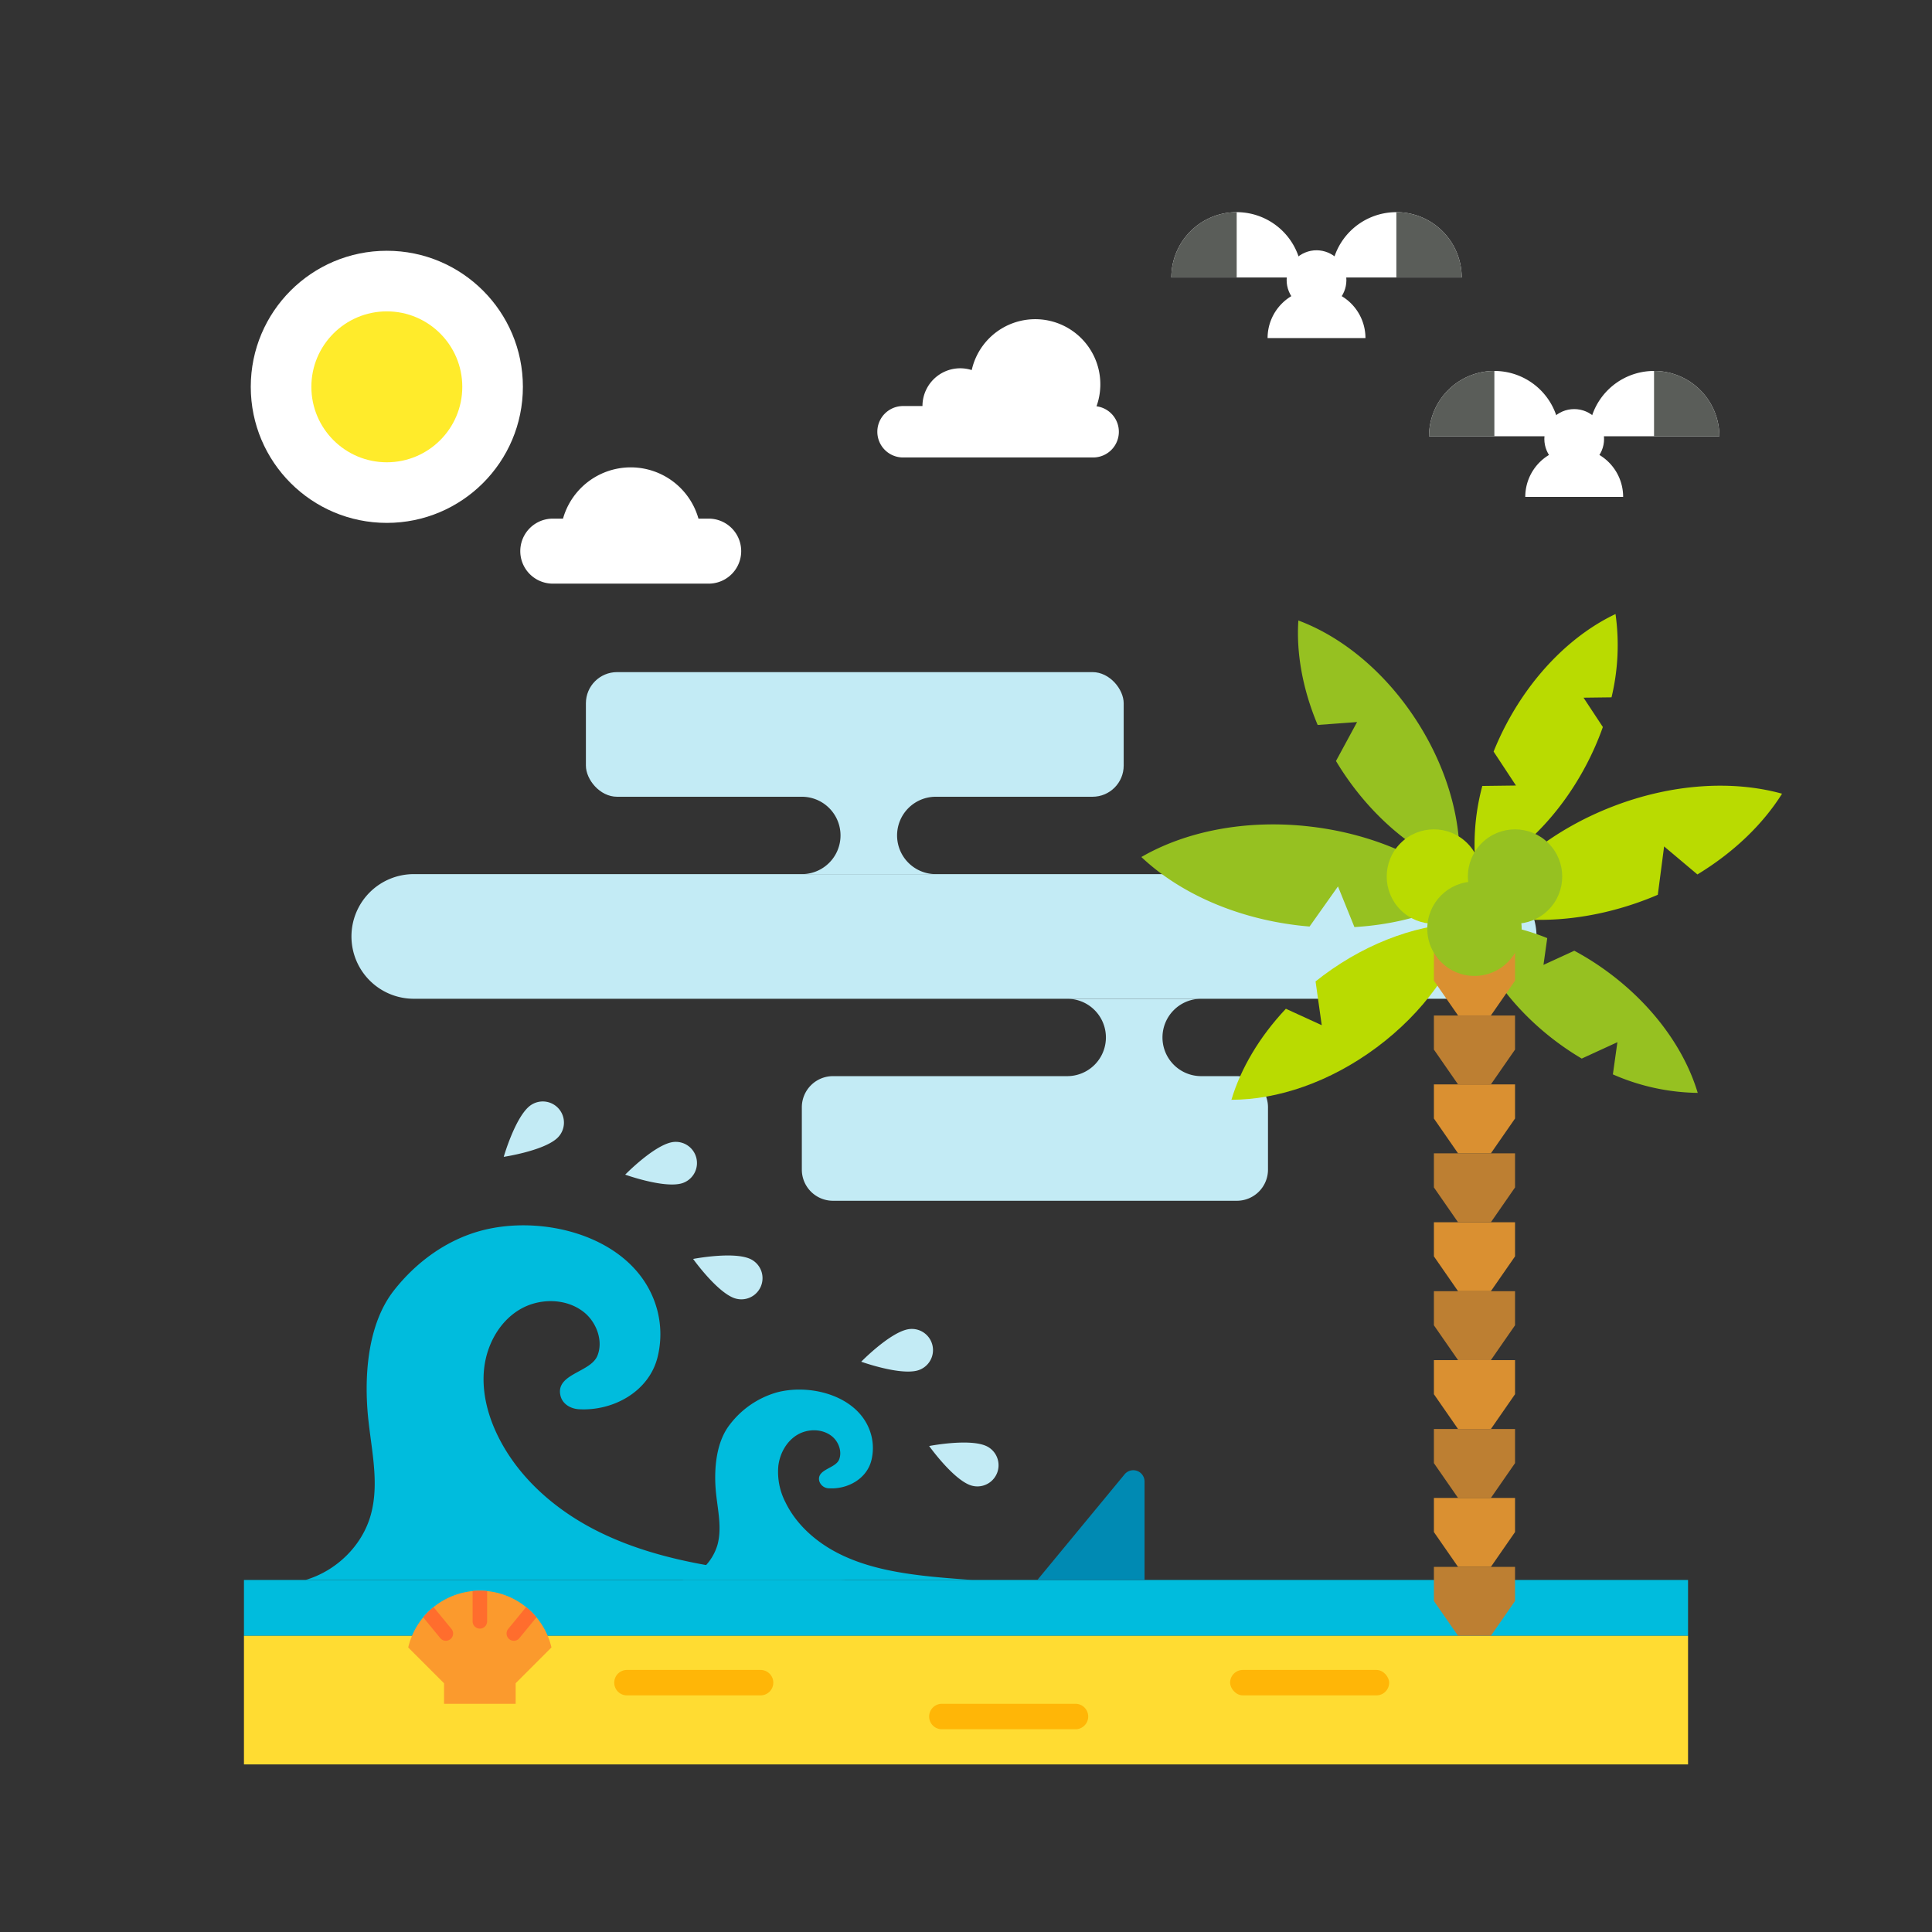
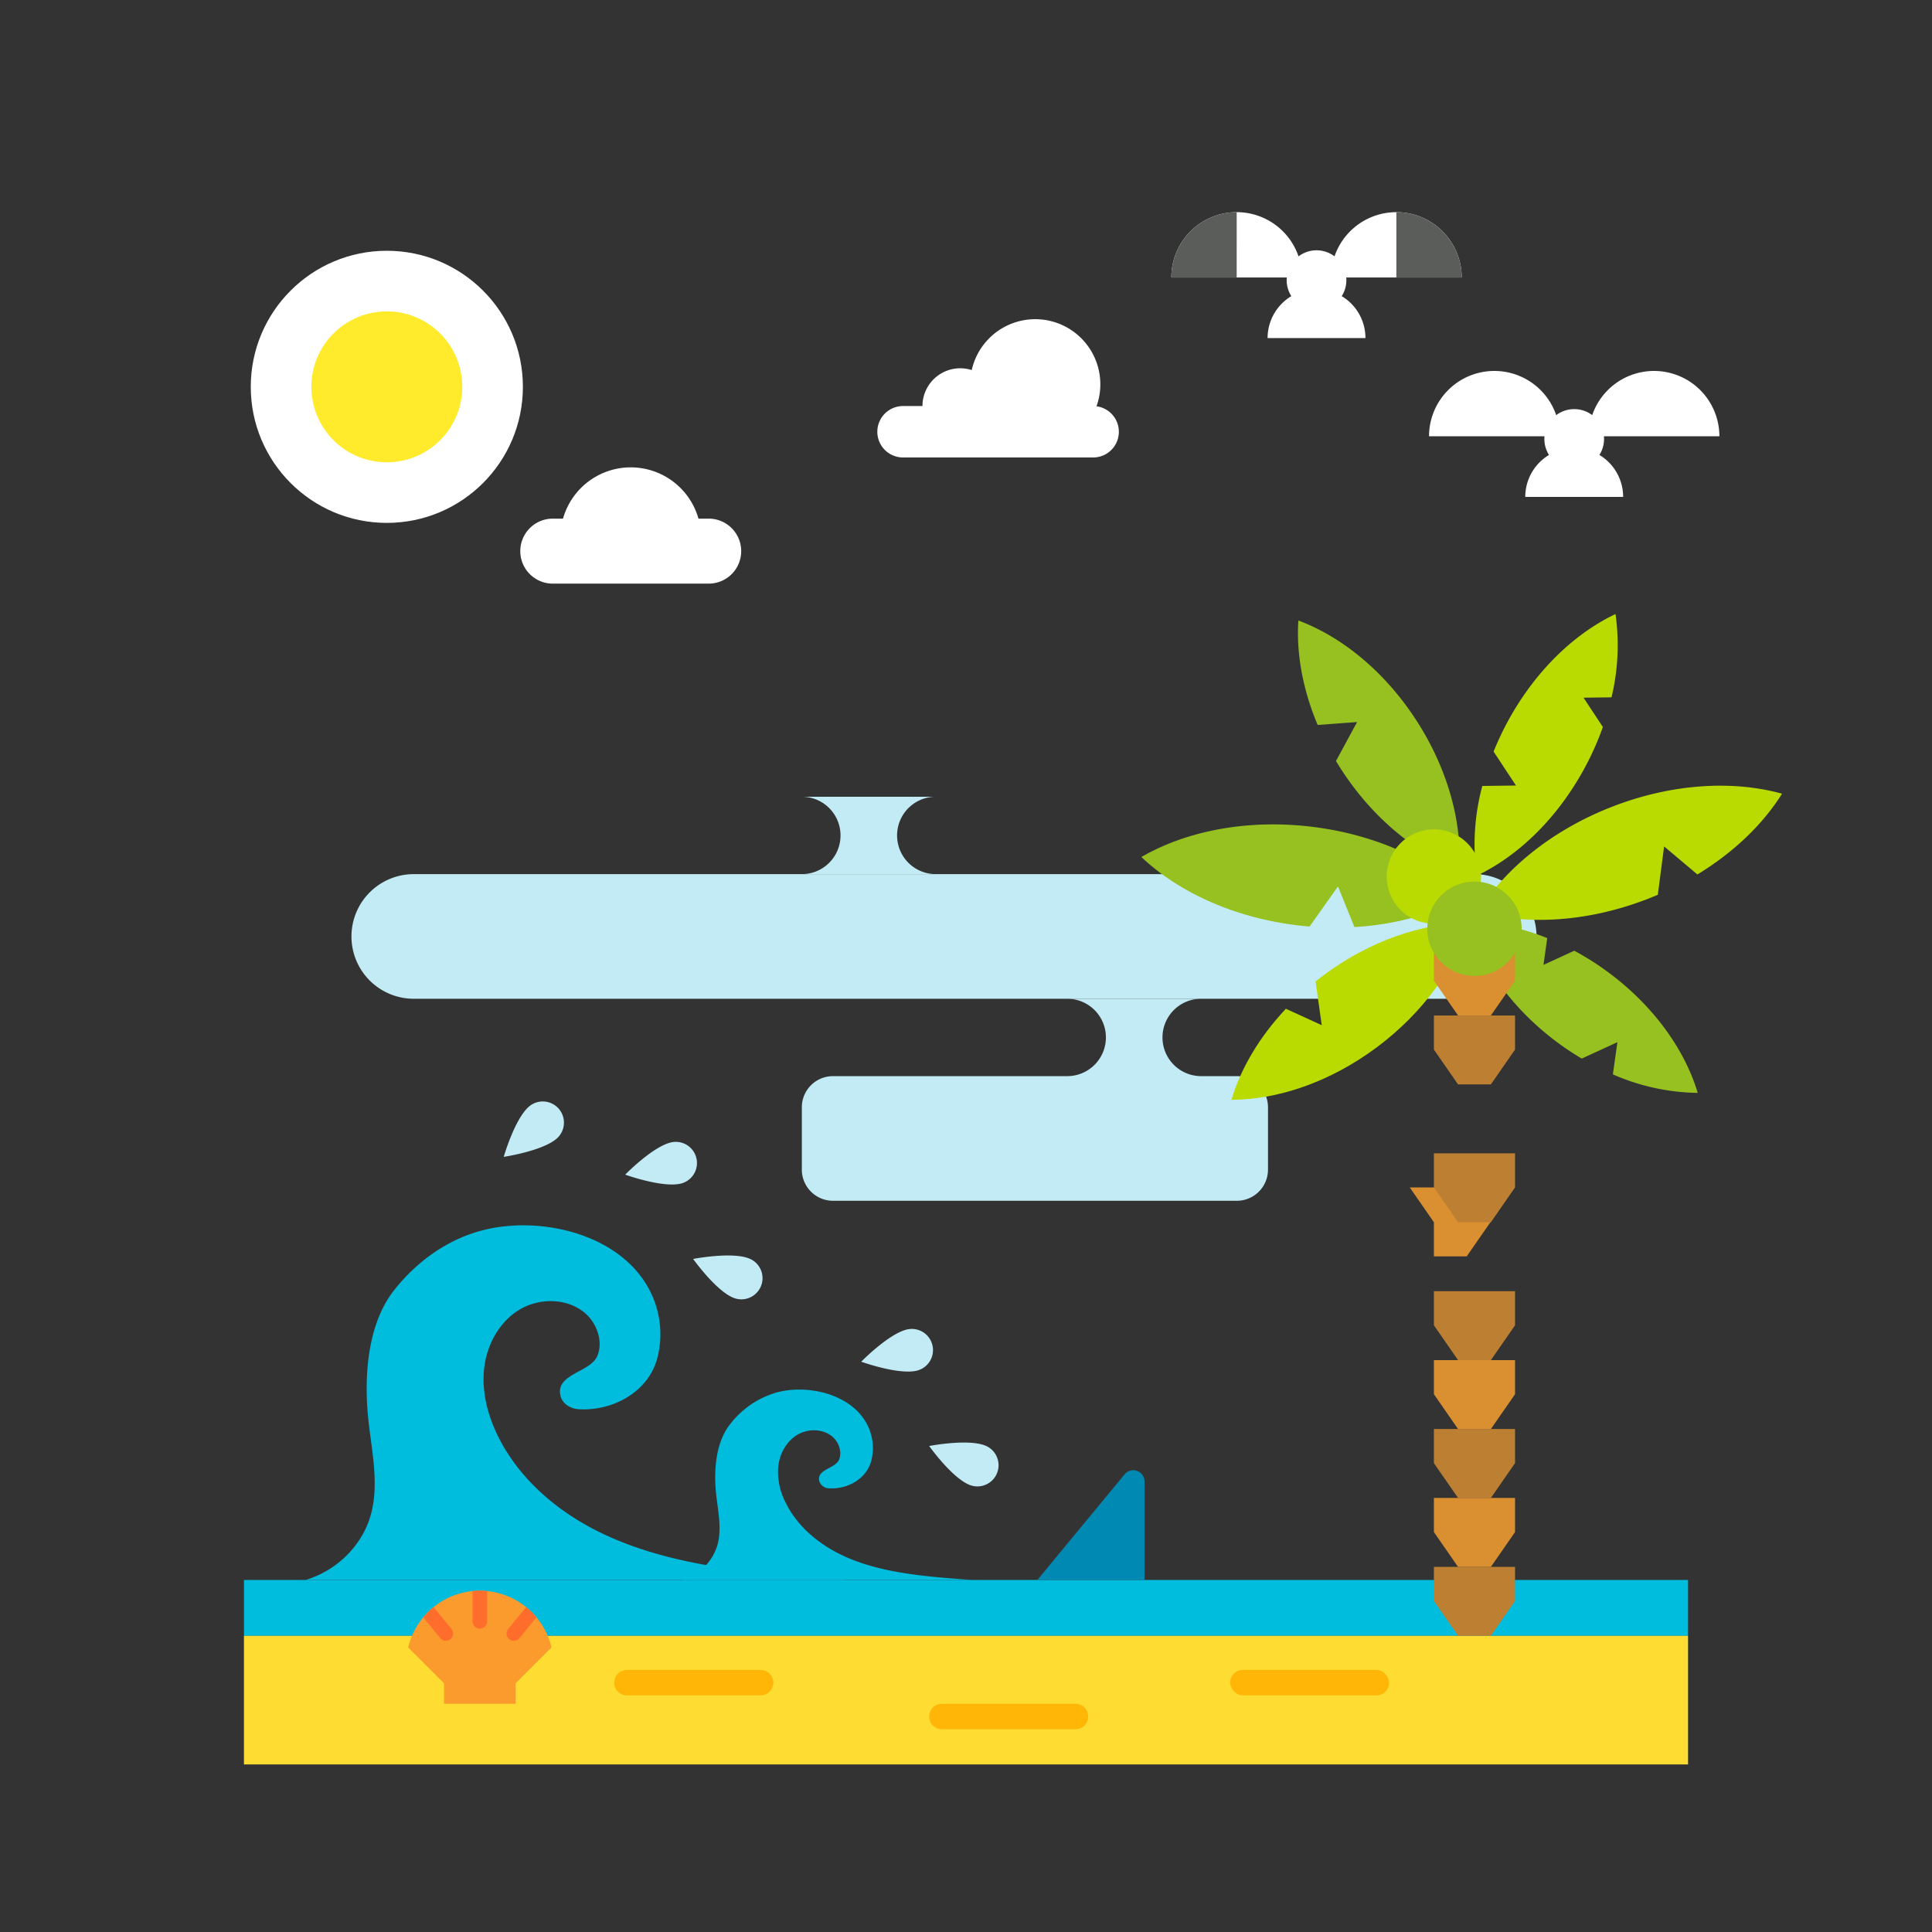
<svg xmlns="http://www.w3.org/2000/svg" id="Seasons" viewBox="0 0 800 800">
  <rect x="0" y="0" width="800" height="800" fill="#333333" stroke="none" />
  <defs>
    <style>.cls-1{fill:#c3ebf5}.cls-2{fill:#fff}.cls-4{fill:#5a5d59}.cls-5{fill:#00bcdd}.cls-9{fill:#ff6d2d}.cls-10{fill:#ffb607}.cls-11{fill:#96c121}.cls-12{fill:#b9db01}.cls-13{fill:#bd7f32}.cls-14{fill:#da9031}</style>
  </defs>
  <path class="cls-1" d="M610.599 413.565a25.804 25.804 0 0 0 0-51.607H171.495a25.804 25.804 0 1 0 0 51.607Z" />
-   <rect class="cls-1" height="51.607" rx="12.902" width="222.687" x="242.609" y="278.31" />
  <path class="cls-1" d="M344.923 445.605h167.224a12.902 12.902 0 0 1 12.902 12.902v25.804a12.902 12.902 0 0 1-12.901 12.902H344.923a12.902 12.902 0 0 1-12.901-12.902v-25.804a12.902 12.902 0 0 1 12.901-12.902ZM371.463 345.938a16.02 16.02 0 0 1 16.02-16.02h-55.461a16.02 16.02 0 1 1 0 32.04h55.46a16.02 16.02 0 0 1-16.02-16.02ZM481.356 429.585a16.02 16.02 0 0 1 16.02-16.02h-55.462a16.02 16.02 0 1 1 0 32.04h55.462a16.02 16.02 0 0 1-16.02-16.02Z" />
  <path class="cls-2" d="M293.453 214.754c-.104 0-.205.013-.31.016v-.016h-3.924a29.138 29.138 0 0 0-56.088 0h-4.234a13.458 13.458 0 1 0 0 26.916h64.247v-.016c.104.003.205.016.309.016a13.458 13.458 0 1 0 0-26.916ZM373.83 168.133h8.144a15.637 15.637 0 0 1 20.397-14.89 26.953 26.953 0 1 1 51.67 14.992 10.642 10.642 0 0 1-1.396 21.193H373.83a10.648 10.648 0 0 1 0-21.295Z" />
  <circle class="cls-2" cx="160.178" cy="160.178" r="56.341" />
  <circle cx="160.177" cy="160.178" r="31.247" style="fill:#ffeb2b" />
  <path class="cls-2" d="M512.087 87.85a27.058 27.058 0 0 0-27.058 27.058h54.117a27.058 27.058 0 0 0-27.059-27.058ZM578.201 87.85a27.058 27.058 0 0 1 27.058 27.058h-54.116A27.058 27.058 0 0 1 578.2 87.85ZM545.144 119.734a20.264 20.264 0 0 0-20.264 20.263h40.528a20.264 20.264 0 0 0-20.264-20.263Z" />
  <circle class="cls-2" cx="545.144" cy="116.008" r="12.368" transform="rotate(-22.5 545.144 116.008)" />
  <path class="cls-4" d="M485.029 114.908h27.058V87.85a27.058 27.058 0 0 0-27.058 27.058ZM605.26 114.908H578.2V87.85a27.058 27.058 0 0 1 27.058 27.058Z" />
  <path class="cls-2" d="M618.789 153.603a27.058 27.058 0 0 0-27.059 27.058h54.117a27.058 27.058 0 0 0-27.058-27.058ZM684.903 153.603a27.058 27.058 0 0 1 27.058 27.058h-54.117a27.058 27.058 0 0 1 27.059-27.058ZM651.846 185.487a20.264 20.264 0 0 0-20.264 20.264h40.527a20.264 20.264 0 0 0-20.264-20.264Z" />
  <circle class="cls-2" cx="651.846" cy="181.762" r="12.367" />
-   <path class="cls-4" d="M591.73 180.661h27.059v-27.058a27.058 27.058 0 0 0-27.059 27.058ZM711.96 180.661h-27.057v-27.058a27.058 27.058 0 0 1 27.058 27.058Z" />
  <path class="cls-5" d="M101.017 654.236h597.965v23.119H101.017z" />
  <path d="M101.017 677.354h597.965v53.255H101.017z" style="fill:#ffdc32" />
  <path class="cls-1" d="M258.88 486.395s15.249 5.494 22.915 3.735a8.766 8.766 0 0 0-3.922-17.088c-7.666 1.76-18.994 13.353-18.994 13.353ZM287.007 521.303s9.42 13.19 16.727 16.102a8.766 8.766 0 0 0 6.49-16.287c-7.306-2.911-23.217.184-23.217.184ZM356.615 563.856s15.25 5.494 22.915 3.735a8.766 8.766 0 1 0-3.921-17.088c-7.666 1.76-18.994 13.353-18.994 13.353ZM384.742 598.763s9.42 13.19 16.727 16.103a8.766 8.766 0 1 0 6.49-16.287c-7.306-2.912-23.217.184-23.217.184ZM208.584 479.027s16.031-2.392 21.947-7.576a8.766 8.766 0 1 0-11.555-13.186c-5.915 5.184-10.392 20.762-10.392 20.762Z" />
  <path class="cls-5" d="M126.476 654.236h223.82c-17.097-1.223-34.217-2.448-51.158-5.056-18.546-2.855-37.039-7.44-53.652-16.165-16.614-8.725-31.321-21.88-39.498-38.77-4.194-8.66-6.623-18.39-5.475-27.943 1.147-9.554 6.197-18.867 14.405-23.889s19.595-5.016 27.047 1.071c4.986 4.073 7.937 11.732 5.395 17.924-2.833 6.9-17.268 7.412-15.312 16.367.791 3.62 4.211 5.558 7.672 5.759 14.154.82 29.105-7.274 32.612-21.761a39.38 39.38 0 0 0-.08-18.922c-7.68-30.066-46.032-40.522-73.073-33.245-14.403 3.876-26.933 13.088-36.07 24.745-10.326 13.171-12.141 32.937-10.971 49.23 1.053 14.66 5.333 29.624 1.37 43.777-3.582 12.799-14.337 23.16-27.032 26.878Z" />
  <path class="cls-5" d="M282.543 654.236h120.159c-9.18-.657-18.37-1.314-27.465-2.714-9.957-1.533-19.884-3.995-28.803-8.679s-16.815-11.746-21.205-20.813a27.348 27.348 0 0 1-2.94-15.002c.617-5.129 3.328-10.129 7.734-12.824s10.52-2.693 14.52.575c2.677 2.186 4.261 6.298 2.897 9.622-1.52 3.704-9.27 3.98-8.22 8.787a4.233 4.233 0 0 0 4.118 3.091c7.6.44 15.625-3.905 17.508-11.682a21.141 21.141 0 0 0-.043-10.158c-4.123-16.141-24.712-21.755-39.229-17.848a37.392 37.392 0 0 0-19.365 13.284c-5.543 7.072-6.518 17.683-5.89 26.43.566 7.87 2.864 15.903.737 23.501a21.51 21.51 0 0 1-14.513 14.43Z" />
  <path d="m429.547 654.236 36.124-43.751a4.662 4.662 0 0 1 8.257 2.968v40.783Z" style="fill:#008ab3" />
  <path d="M228.353 682.171a30.468 30.468 0 0 0-59.316 0l14.83 14.83v8.51h29.657V697Z" style="fill:#fb9a2d" />
  <path class="cls-9" d="M201.7 658.84v12.54a3 3 0 0 1-6 0v-12.54a28.187 28.187 0 0 1 6 0ZM222.14 669.7l-7.06 8.6a2.905 2.905 0 0 1-2.32 1.1 3 3 0 0 1-2.32-4.9l7.4-9.02a31.75 31.75 0 0 1 4.3 4.22ZM186.52 678.72a2.996 2.996 0 0 1-4.22-.42l-7.06-8.6a31.75 31.75 0 0 1 4.3-4.22l7.4 9.02a2.99 2.99 0 0 1-.42 4.22Z" />
  <path class="cls-10" d="M259.61 691.488h55.329a5.265 5.265 0 0 1 5.265 5.265 5.265 5.265 0 0 1-5.265 5.266H259.61a5.265 5.265 0 0 1-5.266-5.265 5.266 5.266 0 0 1 5.266-5.266ZM445.336 705.51h-55.328a5.265 5.265 0 0 0-5.266 5.266 5.265 5.265 0 0 0 5.266 5.266h55.328a5.265 5.265 0 0 0 5.265-5.266 5.265 5.265 0 0 0-5.265-5.265Z" />
  <rect class="cls-10" height="10.531" rx="5.265" width="65.859" x="509.36" y="691.488" />
  <path class="cls-11" d="m639.12 399.535 1.556-11.082a89.1 89.1 0 0 0-32.668-6.627c5.278 17.68 18.036 35.787 36.781 49.742a116.334 116.334 0 0 0 10.172 6.766l14.768-6.78-1.871 13.324a90.26 90.26 0 0 0 35.132 7.661c-5.277-17.68-18.035-35.786-36.78-49.742a115.442 115.442 0 0 0-14.326-9.12Z" />
  <path class="cls-12" d="m547.304 424.514-14.852-6.807c-10.996 11.68-18.701 24.792-22.543 37.69 19.084.004 40.804-7.28 60.184-21.724s32.566-33.18 38.014-51.47c-19.085-.005-40.805 7.279-60.185 21.724-1.08.805-2.133 1.627-3.174 2.458Z" />
  <path class="cls-13" d="M593.748 591.733v14.119l10 14.421h13.597l10-14.421v-14.119h-33.597z" />
  <path class="cls-14" d="M593.748 563.193v14.119l10 14.421h13.597l10-14.421v-14.119h-33.597z" />
  <path class="cls-13" d="M593.748 648.814v14.119l10 14.421h13.597l10-14.421v-14.119h-33.597z" />
  <path class="cls-14" d="M593.748 620.273v14.119l10 14.422h13.597l10-14.422v-14.119h-33.597z" />
  <path class="cls-13" d="M593.748 534.652v14.119l10 14.422h13.597l10-14.422v-14.119h-33.597z" />
-   <path class="cls-14" d="M593.748 506.112v14.119l10 14.421h13.597l10-14.421v-14.119h-33.597z" />
+   <path class="cls-14" d="M593.748 506.112v14.119h13.597l10-14.421v-14.119h-33.597z" />
  <path class="cls-13" d="M593.748 477.572v14.118l10 14.422h13.597l10-14.422v-14.118h-33.597z" />
-   <path class="cls-14" d="M593.748 449.031v14.119l10 14.422h13.597l10-14.422v-14.119h-33.597z" />
  <path class="cls-13" d="M593.748 420.491v14.119l10 14.421h13.597l10-14.421v-14.119h-33.597z" />
  <path class="cls-14" d="M593.748 391.95v14.119l10 14.422h13.597l10-14.422V391.95h-33.597z" />
  <path class="cls-12" d="m655.706 288.897 11.591-.148a92.294 92.294 0 0 0 1.653-34.49c-17.274 8.182-33.808 24.09-45.152 45.477a120.538 120.538 0 0 0-5.33 11.477l9.262 14.056-13.936.178a93.498 93.498 0 0 0-2.324 37.176c17.275-8.182 33.808-24.09 45.152-45.476a119.565 119.565 0 0 0 7.088-16.101Z" />
  <path class="cls-11" d="m561.936 298.988-16.319 1.201c-6.24-14.805-8.892-29.804-7.992-43.252 17.915 6.663 35.758 21.088 48.901 41.417s18.975 42.521 17.699 61.592c-17.915-6.663-35.758-21.088-48.902-41.418a121.74 121.74 0 0 1-2.12-3.416ZM554.028 367.051l6.811 16.83c17.796-1.053 34.025-5.773 46.967-13.268-15.42-14.56-38.531-25.24-65.213-28.346s-51.627 1.979-69.981 12.606c15.421 14.56 38.532 25.24 65.213 28.347 1.487.173 2.966.311 4.44.434Z" />
  <path class="cls-12" d="m689.075 350.486 13.786 11.603c15.123-9.182 27.17-20.855 35.046-33.435-20.285-5.617-45.516-4.262-70.365 5.395S623.17 359.743 612 377.584c20.286 5.617 45.516 4.261 70.365-5.396a134.353 134.353 0 0 0 4.097-1.68Z" />
  <circle class="cls-12" cx="593.748" cy="362.955" r="19.539" transform="rotate(-45 593.748 362.955)" />
-   <circle class="cls-11" cx="627.345" cy="362.955" r="19.539" transform="rotate(-45 627.345 362.955)" />
  <circle class="cls-11" cx="610.547" cy="384.576" r="19.539" />
</svg>